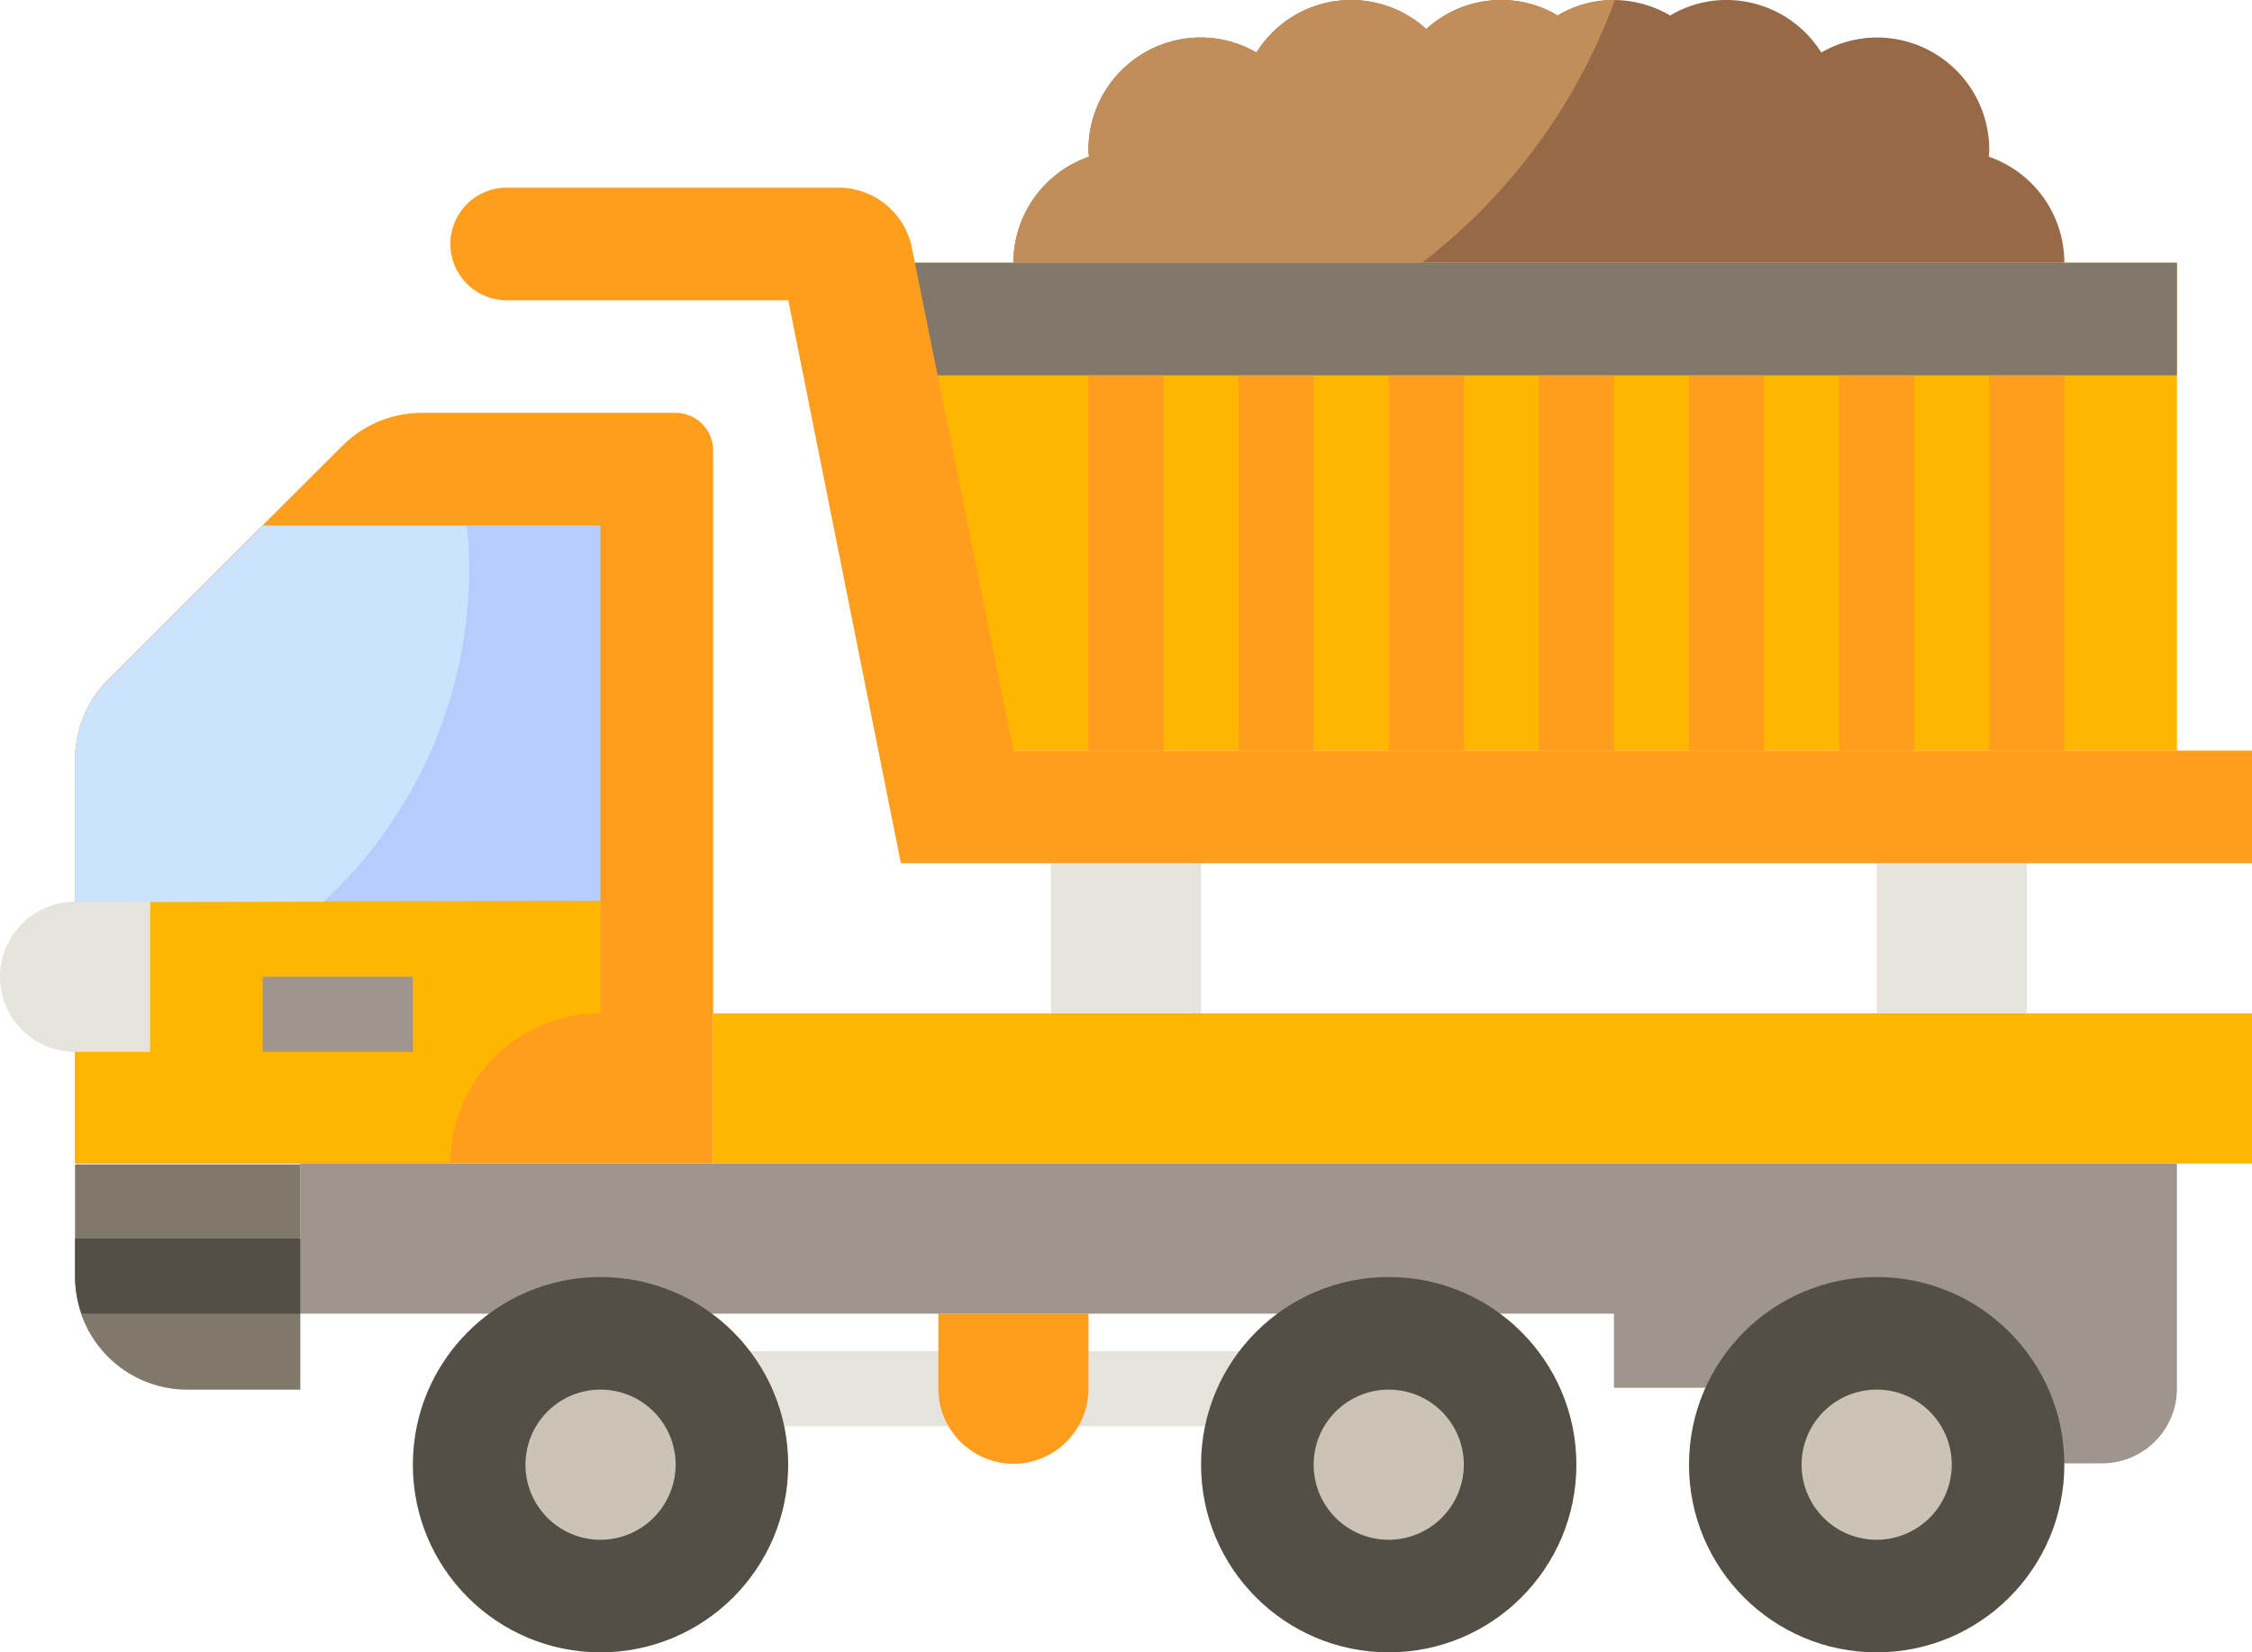
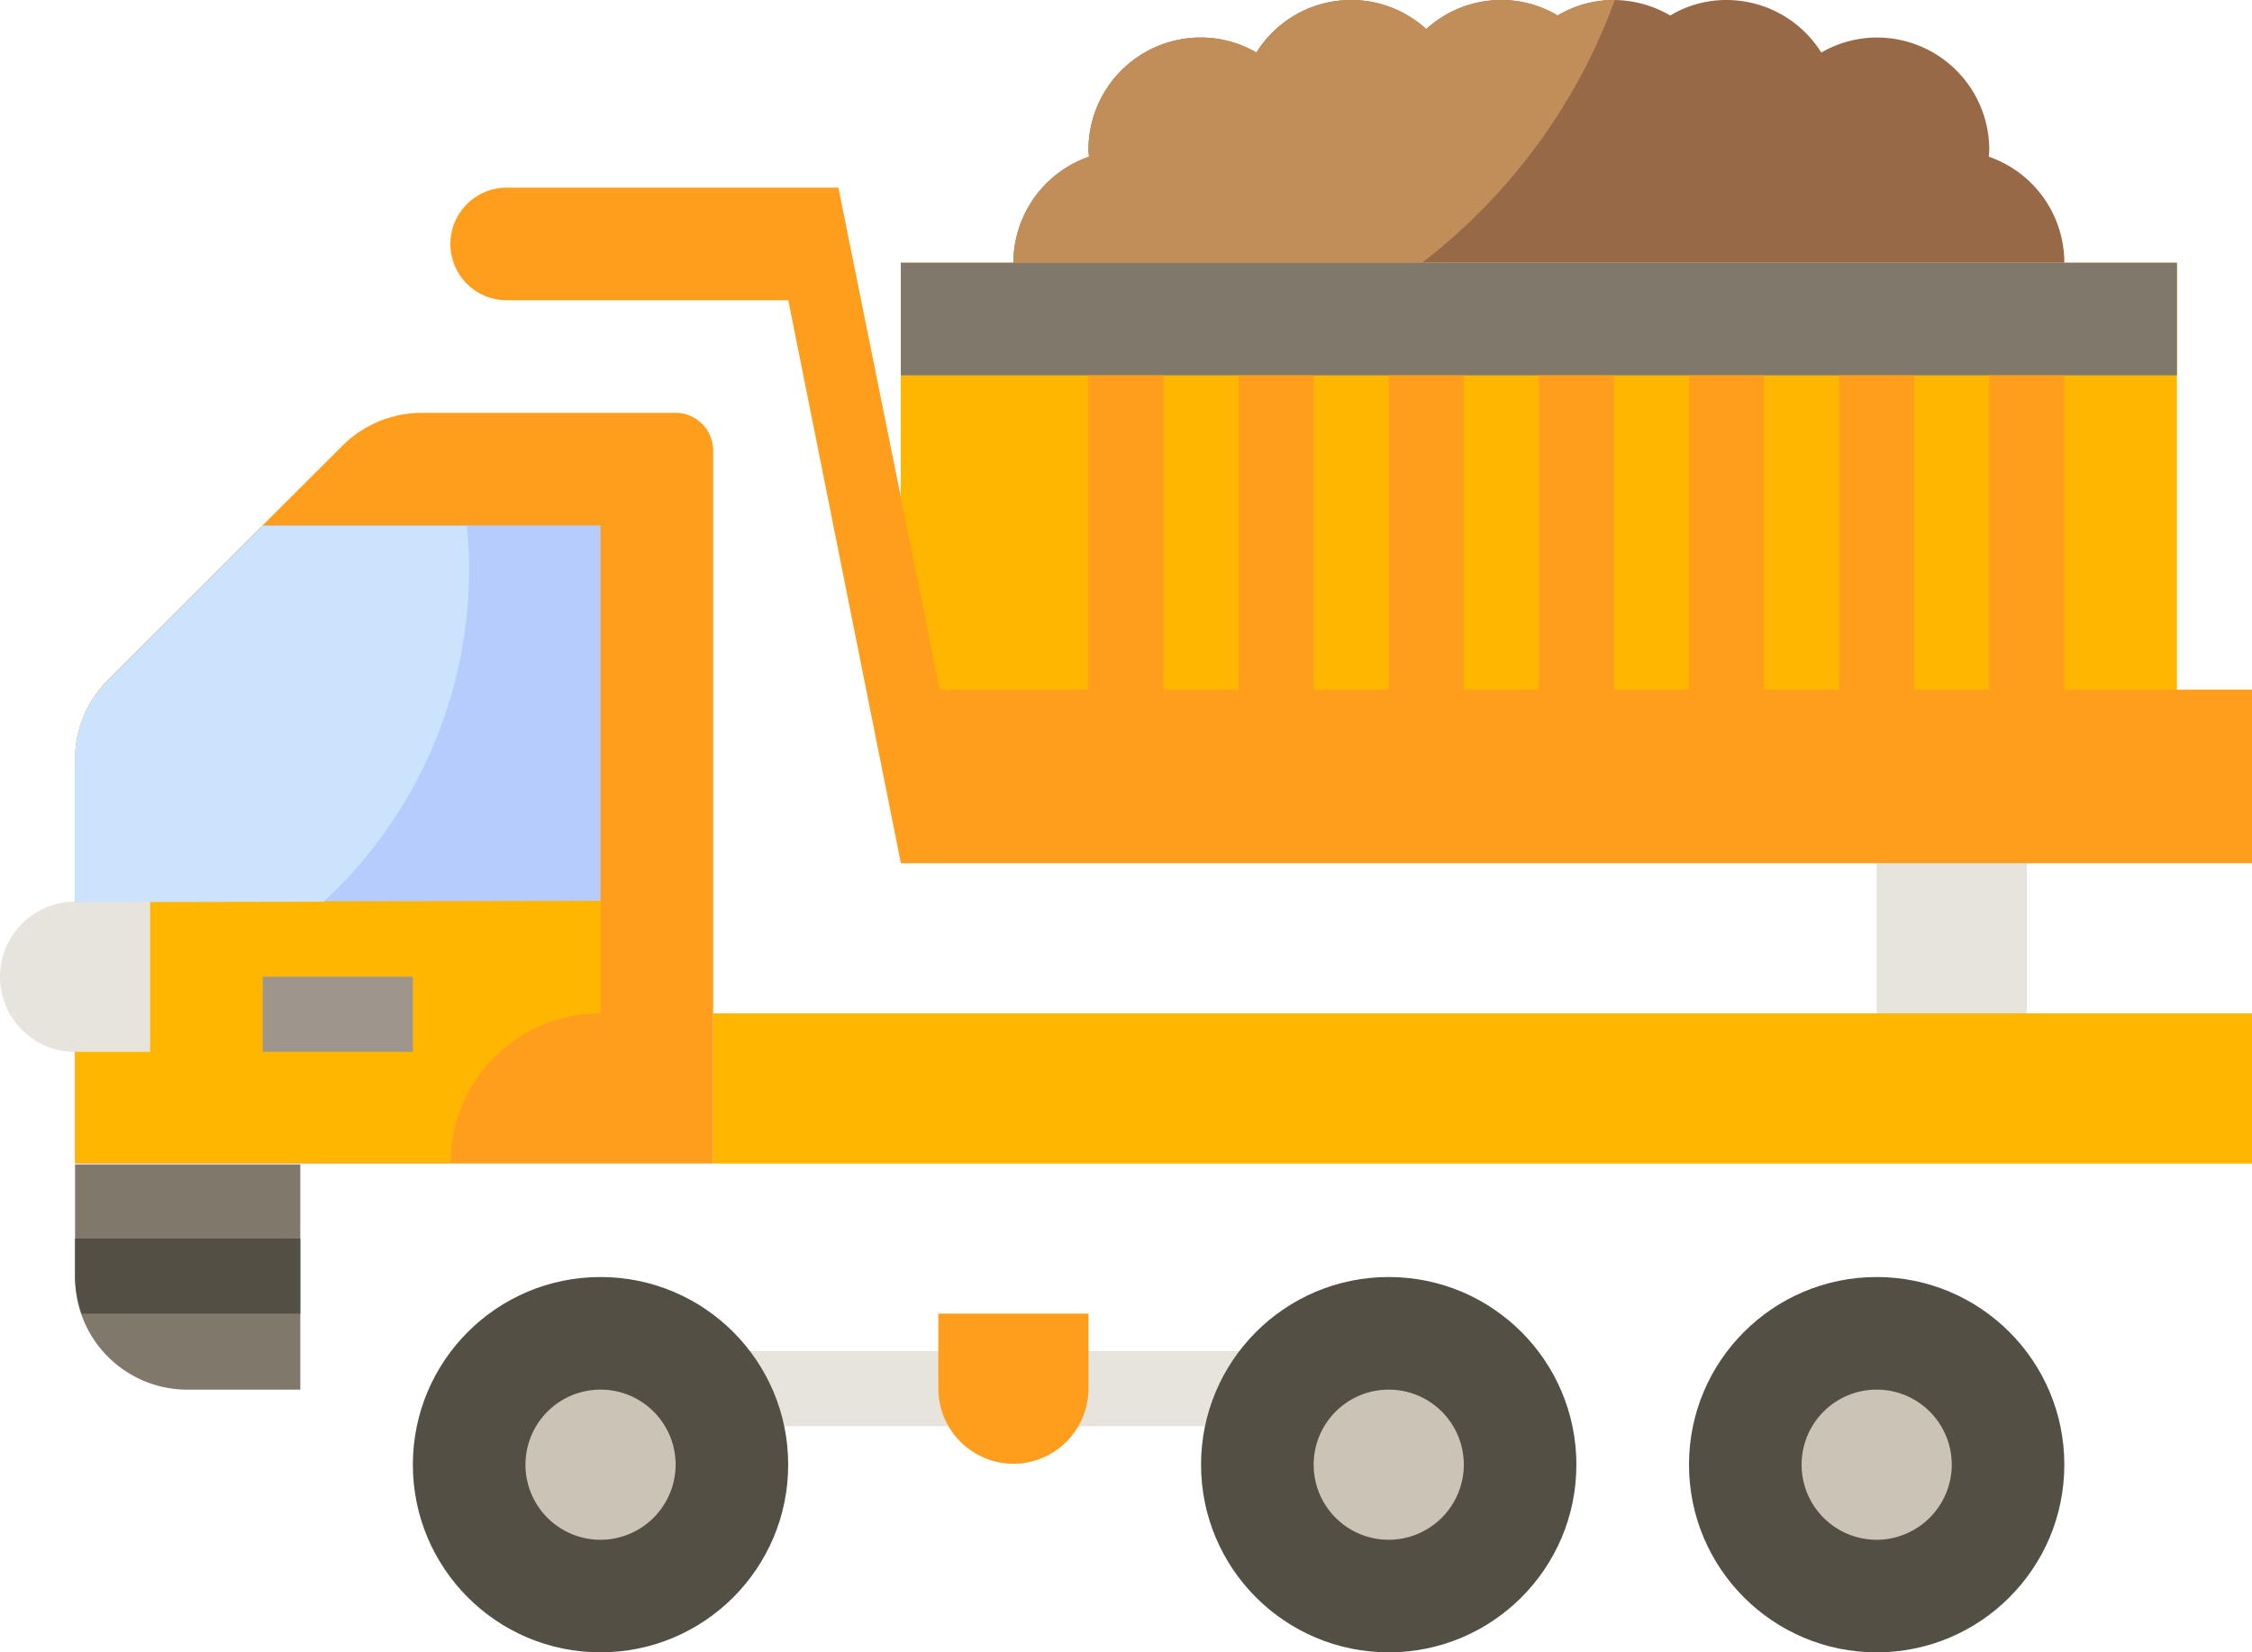
<svg xmlns="http://www.w3.org/2000/svg" id="dump_truck" class="CategoryIcon" data-name="009-dump truck" width="110.975" height="81.428" viewBox="0 0 110.975 81.428">
  <path id="Tracé_348" data-name="Tracé 348" d="M416,264h7.4v7.4H416Z" transform="translate(-323.521 -221.46)" fill="#e7e4dd" />
-   <path id="Tracé_349" data-name="Tracé 349" d="M240,264h7.4v7.4H240Z" transform="translate(-188.212 -221.46)" fill="#e7e4dd" />
  <path id="Tracé_350" data-name="Tracé 350" d="M208,136h62.886v24.045H208Z" transform="translate(-163.61 -123.053)" fill="#ffb600" />
  <path id="Tracé_351" data-name="Tracé 351" d="M208,136h62.886v5.549H208Z" transform="translate(-163.61 -123.053)" fill="#7f786b" />
  <g id="Groupe_148" data-name="Groupe 148" transform="translate(35.142 66.585)">
    <path id="Tracé_352" data-name="Tracé 352" d="M168,368h12.947v3.7H168Z" transform="translate(-168 -368)" fill="#e7e4dd" />
  </g>
  <g id="Groupe_149" data-name="Groupe 149" transform="translate(51.788 66.585)">
    <path id="Tracé_353" data-name="Tracé 353" d="M240,368h11.1v3.7H240Z" transform="translate(-240 -368)" fill="#e7e4dd" />
  </g>
  <path id="Tracé_354" data-name="Tracé 354" d="M219.7,367.4a3.71,3.71,0,0,1-3.7-3.7V360h7.4v3.7A3.71,3.71,0,0,1,219.7,367.4Z" transform="translate(-169.76 -295.265)" fill="#ff9d1d" />
-   <path id="Tracé_355" data-name="Tracé 355" d="M150.284,342.8l18.542-.023a3.685,3.685,0,0,0,3.653-3.7V328H80v7.4h64.735v3.653h5.549Z" transform="translate(-65.203 -270.663)" fill="#9e968d" />
  <path id="Tracé_356" data-name="Tracé 356" d="M32,192.091v-7.005a5.545,5.545,0,0,1,1.618-3.93l11.56-11.537A5.545,5.545,0,0,1,49.109,168H61.593a1.855,1.855,0,0,1,1.85,1.85v35.142H32v-5.5" transform="translate(-28.301 -147.655)" fill="#ff9d1d" />
  <path id="Tracé_357" data-name="Tracé 357" d="M50.5,284.947a7.39,7.39,0,0,1,7.4-7.4V272H32v12.9H50.5Z" transform="translate(-28.301 -227.61)" fill="#ffb600" />
  <path id="Tracé_358" data-name="Tracé 358" d="M32,210.542l25.894-.046V192H41.248l-7.63,7.63A5.545,5.545,0,0,0,32,203.56Z" transform="translate(-28.301 -166.106)" fill="#b6ccfc" />
  <path id="Tracé_359" data-name="Tracé 359" d="M232,92.947a5.558,5.558,0,0,1,3.722-5.225c0-.116-.023-.208-.023-.324a5.535,5.535,0,0,1,5.549-5.549,5.475,5.475,0,0,1,2.728.74,5.5,5.5,0,0,1,8.369-1.156,5.463,5.463,0,0,1,6.474-.67A5.37,5.37,0,0,1,261.593,80a5.6,5.6,0,0,1,2.774.763A5.37,5.37,0,0,1,267.142,80a5.518,5.518,0,0,1,4.67,2.589,5.475,5.475,0,0,1,2.728-.74,5.535,5.535,0,0,1,5.549,5.549c0,.116-.023.208-.023.324a5.527,5.527,0,0,1,3.722,5.225Z" transform="translate(-182.061 -80)" fill="#976947" />
  <path id="Tracé_360" data-name="Tracé 360" d="M23.4,279.6H19.7a3.7,3.7,0,0,1,0-7.4h3.7Z" transform="translate(-16 -227.764)" fill="#e7e4dd" />
  <path id="Tracé_361" data-name="Tracé 361" d="M43.1,339.3H37.549A5.535,5.535,0,0,1,32,333.749V328.2H43.1Z" transform="translate(-28.301 -270.817)" fill="#7f786b" />
  <path id="Tracé_362" data-name="Tracé 362" d="M168,296h75.833v7.4H168Z" transform="translate(-132.858 -246.061)" fill="#ffb600" />
  <g id="Groupe_150" data-name="Groupe 150" transform="translate(20.345 62.932)">
    <circle id="Ellipse_21" data-name="Ellipse 21" cx="9.248" cy="9.248" r="9.248" fill="#534f44" />
    <circle id="Ellipse_22" data-name="Ellipse 22" cx="9.248" cy="9.248" r="9.248" transform="translate(38.841)" fill="#534f44" />
    <circle id="Ellipse_23" data-name="Ellipse 23" cx="9.248" cy="9.248" r="9.248" transform="translate(62.886)" fill="#534f44" />
  </g>
  <g id="Groupe_151" data-name="Groupe 151" transform="translate(25.894 68.481)">
    <path id="Tracé_363" data-name="Tracé 363" d="M131.7,383.6a3.7,3.7,0,1,1,3.7-3.7A3.71,3.71,0,0,1,131.7,383.6Z" transform="translate(-128 -376.2)" fill="#cbc3b6" />
  </g>
  <g id="Groupe_152" data-name="Groupe 152" transform="translate(64.735 68.481)">
    <path id="Tracé_364" data-name="Tracé 364" d="M299.7,383.6a3.7,3.7,0,1,1,3.7-3.7A3.71,3.71,0,0,1,299.7,383.6Z" transform="translate(-296 -376.2)" fill="#cbc3b6" />
  </g>
  <g id="Groupe_153" data-name="Groupe 153" transform="translate(88.78 68.481)">
    <path id="Tracé_365" data-name="Tracé 365" d="M403.7,383.6a3.7,3.7,0,1,1,3.7-3.7A3.71,3.71,0,0,1,403.7,383.6Z" transform="translate(-400 -376.2)" fill="#cbc3b6" />
  </g>
  <g id="Groupe_154" data-name="Groupe 154" transform="translate(12.947 48.135)">
    <path id="Tracé_366" data-name="Tracé 366" d="M72,288.2h7.4v3.7H72Z" transform="translate(-72 -288.2)" fill="#9e968d" />
  </g>
  <path id="Tracé_367" data-name="Tracé 367" d="M32,345.9a5.918,5.918,0,0,0,.324,1.8H43.1V344H32Z" transform="translate(-28.301 -282.964)" fill="#534f44" />
-   <path id="Tracé_368" data-name="Tracé 368" d="M200.78,153.293H134.2l-5.549-27.744H114.774a2.774,2.774,0,1,1,0-5.549H131.12a3.694,3.694,0,0,1,3.63,3.006l4.994,24.738H200.78Z" transform="translate(-89.805 -110.752)" fill="#ff9d1d" />
+   <path id="Tracé_368" data-name="Tracé 368" d="M200.78,153.293H134.2l-5.549-27.744H114.774a2.774,2.774,0,1,1,0-5.549H131.12l4.994,24.738H200.78Z" transform="translate(-89.805 -110.752)" fill="#ff9d1d" />
  <g id="Groupe_155" data-name="Groupe 155" transform="translate(98.028 18.496)">
    <path id="Tracé_369" data-name="Tracé 369" d="M440,160h3.7v18.5H440Z" transform="translate(-440 -160)" fill="#ff9d1d" />
  </g>
  <g id="Groupe_156" data-name="Groupe 156" transform="translate(90.63 18.496)">
    <path id="Tracé_370" data-name="Tracé 370" d="M408,160h3.7v18.5H408Z" transform="translate(-408 -160)" fill="#ff9d1d" />
  </g>
  <g id="Groupe_157" data-name="Groupe 157" transform="translate(83.231 18.496)">
    <path id="Tracé_371" data-name="Tracé 371" d="M376,160h3.7v18.5H376Z" transform="translate(-376 -160)" fill="#ff9d1d" />
  </g>
  <g id="Groupe_158" data-name="Groupe 158" transform="translate(75.833 18.496)">
    <path id="Tracé_372" data-name="Tracé 372" d="M344,160h3.7v18.5H344Z" transform="translate(-344 -160)" fill="#ff9d1d" />
  </g>
  <g id="Groupe_159" data-name="Groupe 159" transform="translate(68.435 18.496)">
    <path id="Tracé_373" data-name="Tracé 373" d="M312,160h3.7v18.5H312Z" transform="translate(-312 -160)" fill="#ff9d1d" />
  </g>
  <g id="Groupe_160" data-name="Groupe 160" transform="translate(61.036 18.496)">
    <path id="Tracé_374" data-name="Tracé 374" d="M280,160h3.7v18.5H280Z" transform="translate(-280 -160)" fill="#ff9d1d" />
  </g>
  <g id="Groupe_161" data-name="Groupe 161" transform="translate(53.638 18.496)">
    <path id="Tracé_375" data-name="Tracé 375" d="M248,160h3.7v18.5H248Z" transform="translate(-248 -160)" fill="#ff9d1d" />
  </g>
  <path id="Tracé_376" data-name="Tracé 376" d="M33.618,199.706A5.545,5.545,0,0,0,32,203.637v7.005l12.254-.023A22.368,22.368,0,0,0,51.421,194.2a21,21,0,0,0-.116-2.1H41.248Z" transform="translate(-28.301 -166.183)" fill="#cce3fe" />
  <path id="Tracé_377" data-name="Tracé 377" d="M261.64,80h-.046a5.6,5.6,0,0,0-2.774.763A5.37,5.37,0,0,0,256.045,80a5.547,5.547,0,0,0-3.7,1.433,5.5,5.5,0,0,0-8.369,1.156,5.475,5.475,0,0,0-2.728-.74A5.535,5.535,0,0,0,235.7,87.4c0,.116.023.208.023.324A5.527,5.527,0,0,0,232,92.947h20.137A28.791,28.791,0,0,0,261.64,80Z" transform="translate(-182.061 -80)" fill="#c18e59" />
</svg>